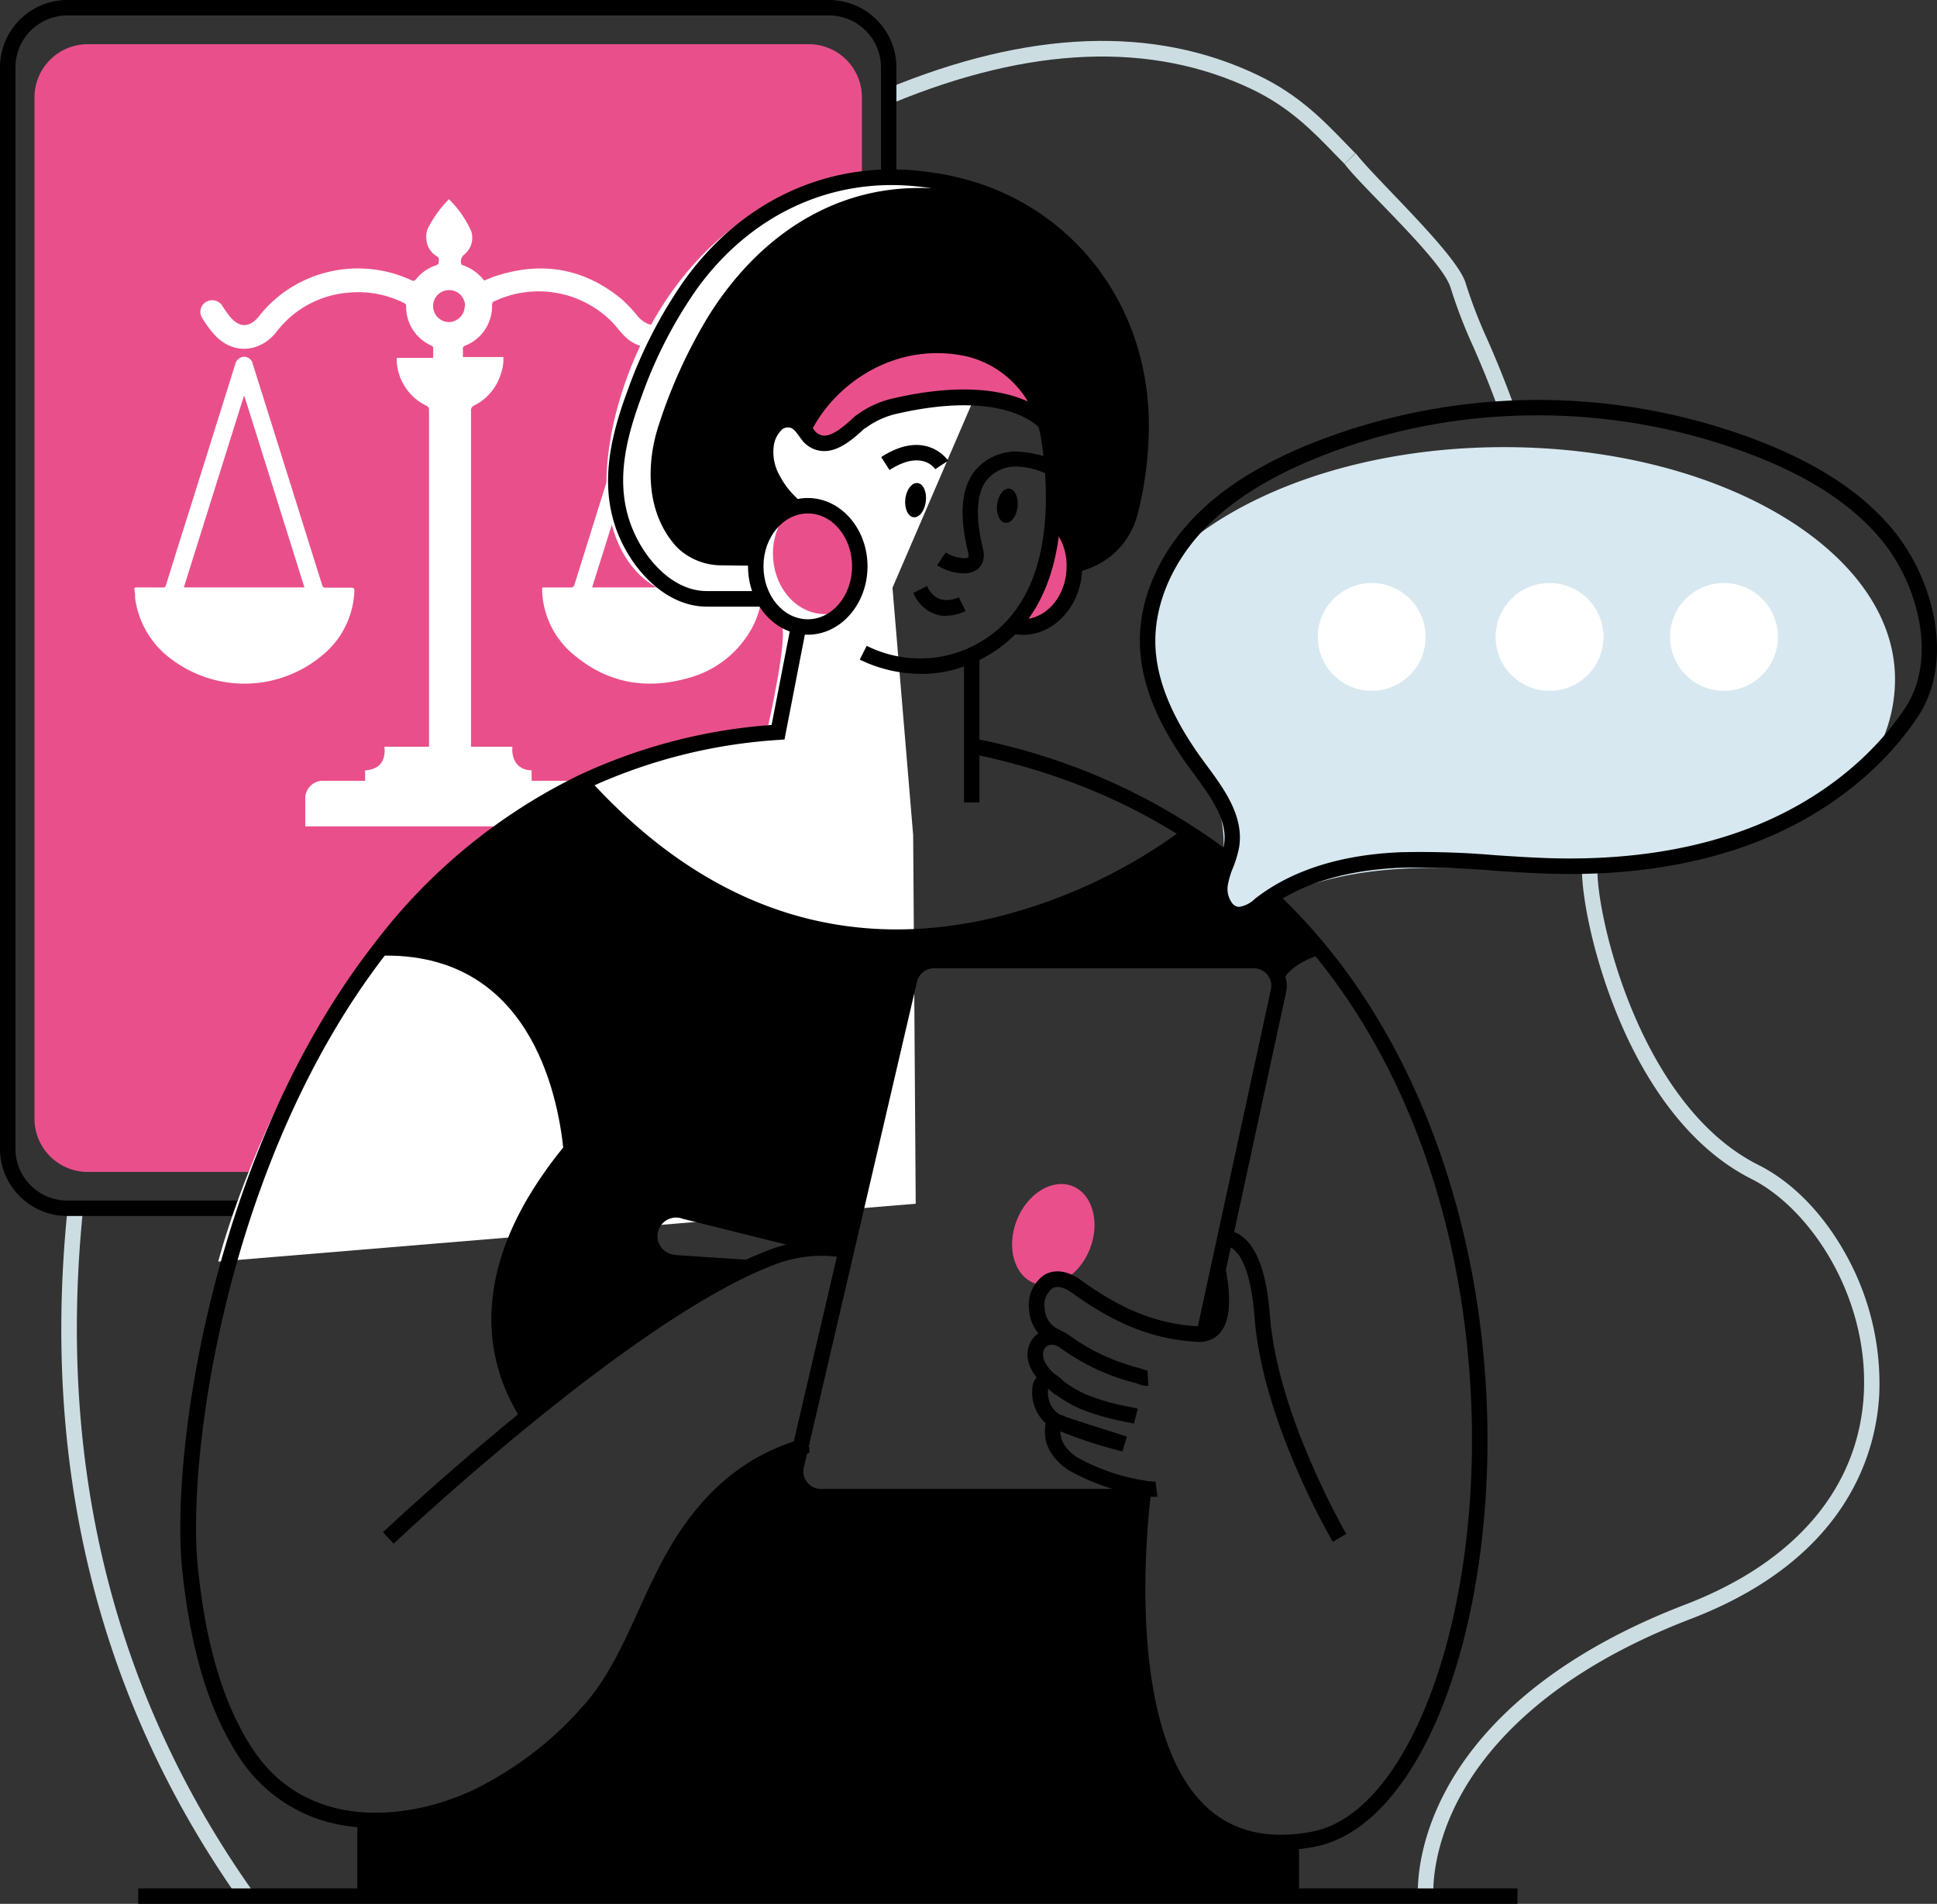
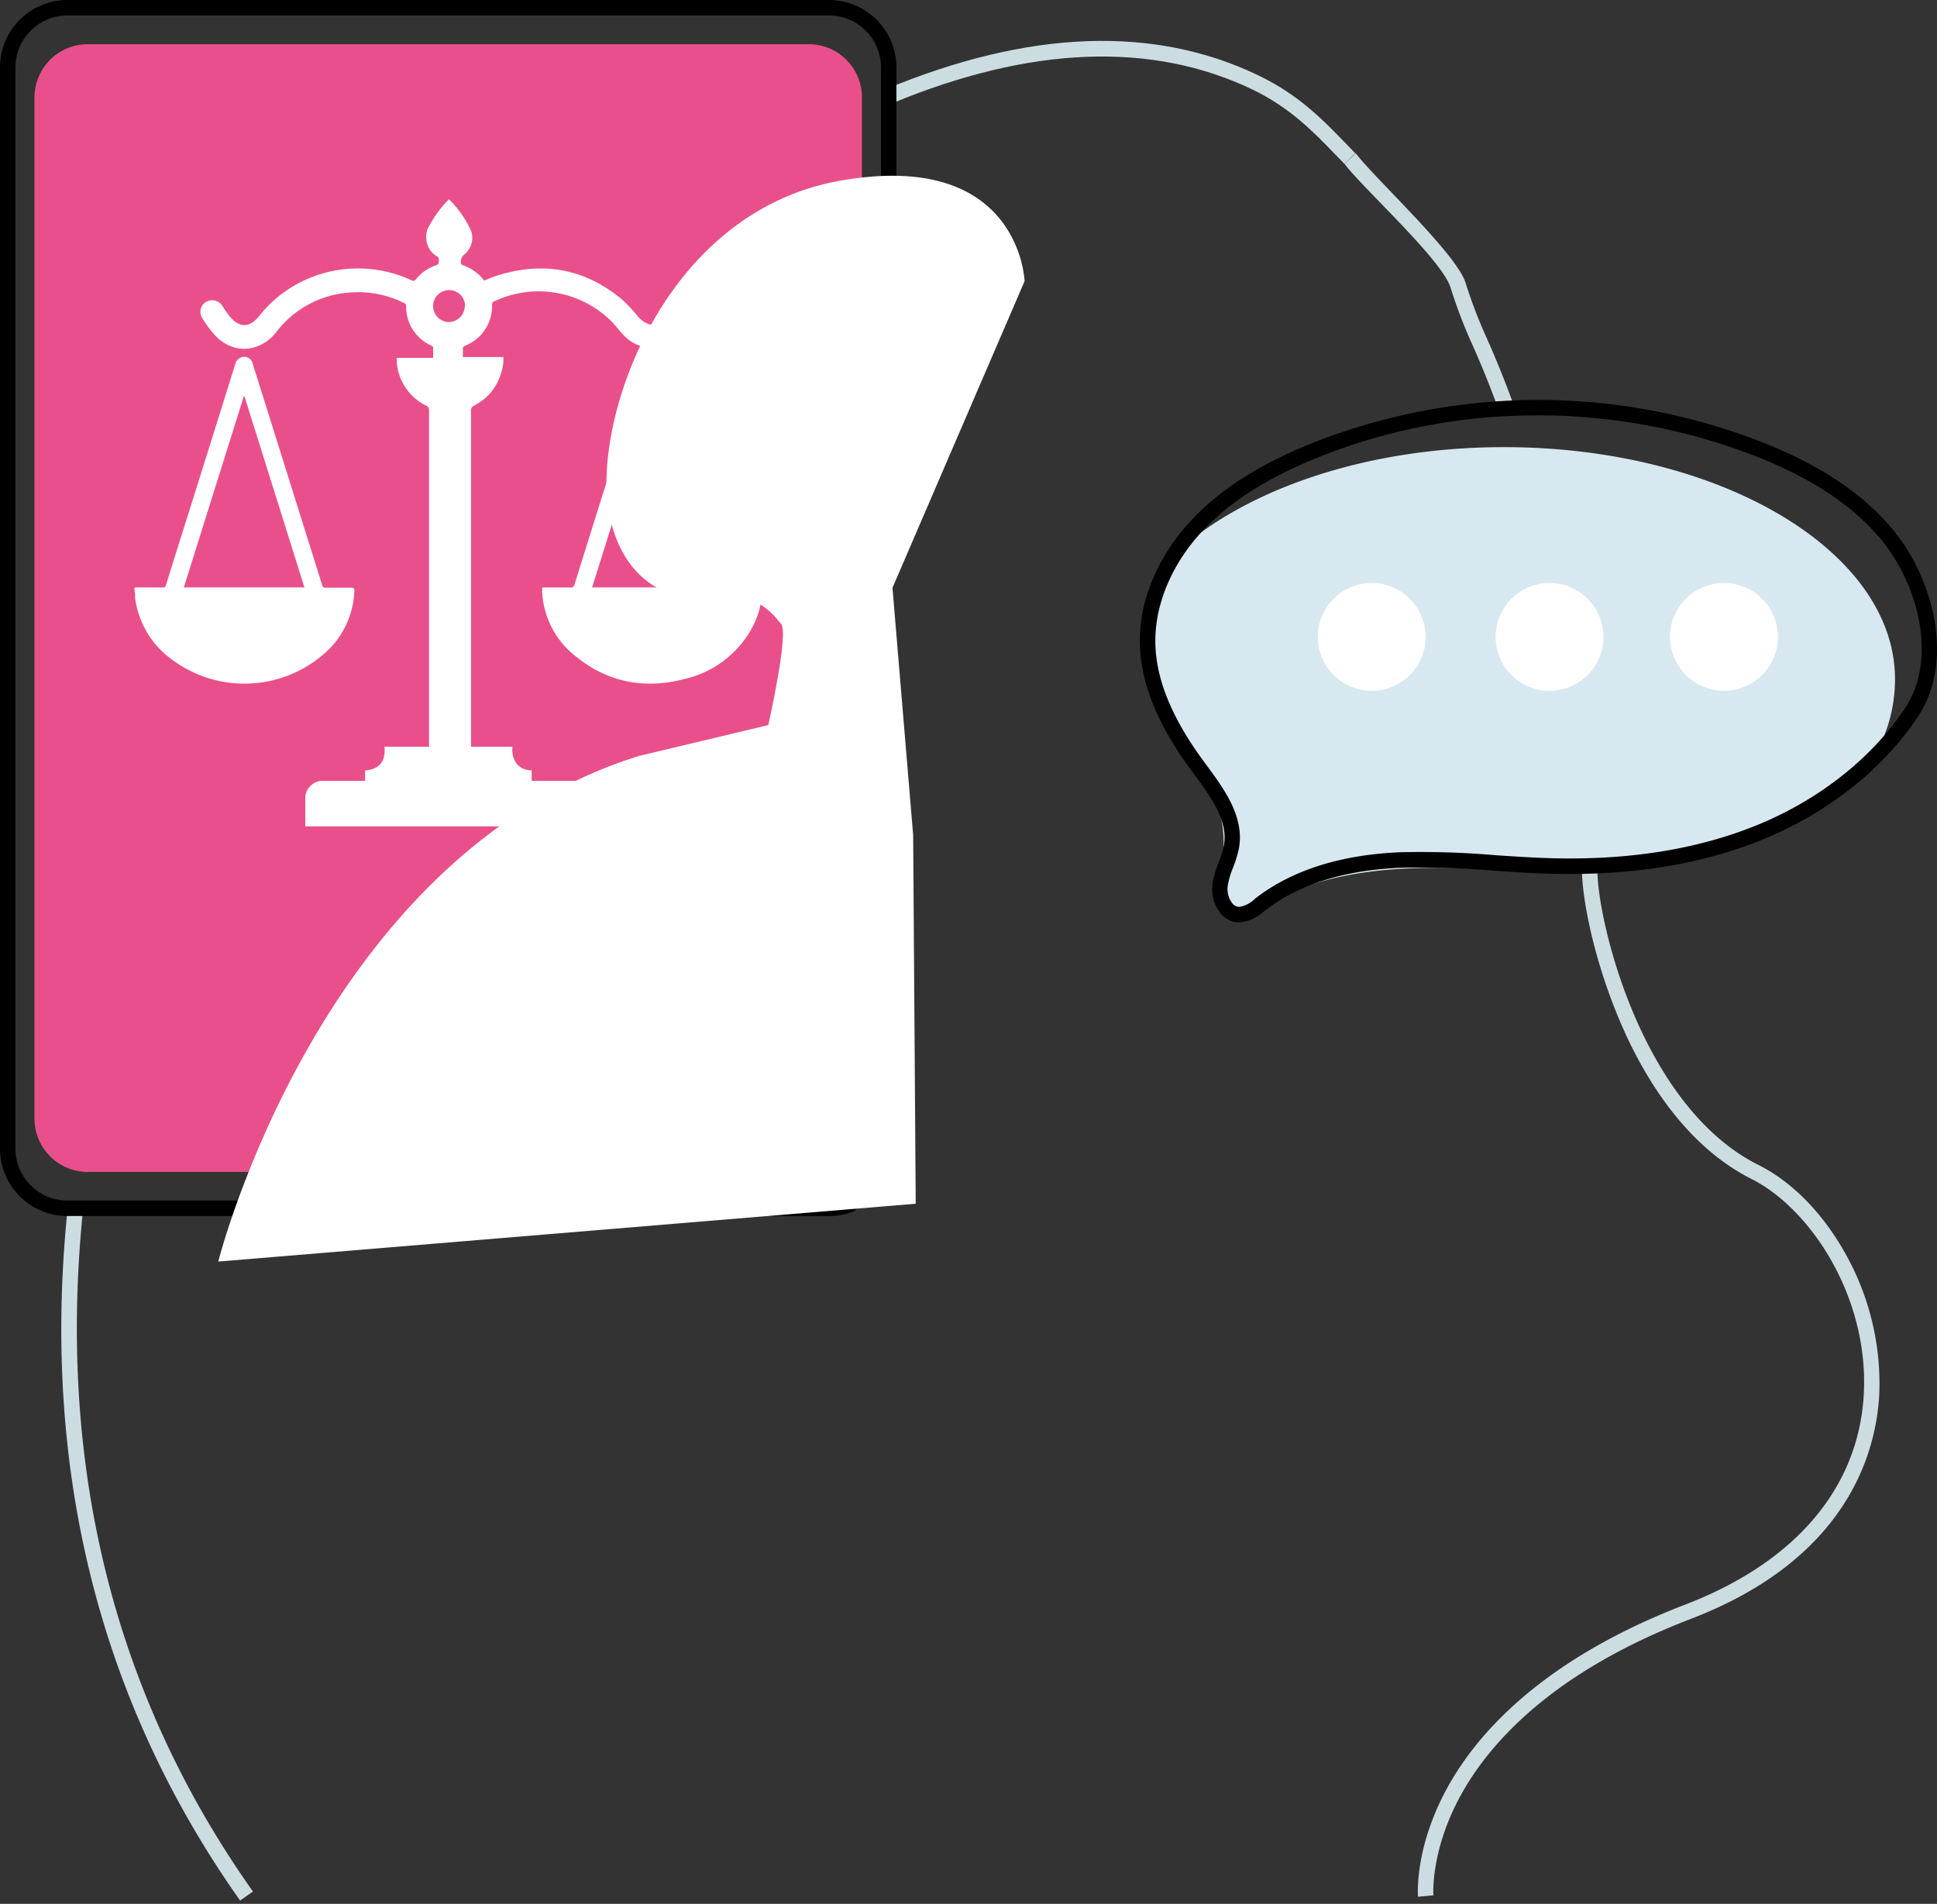
<svg xmlns="http://www.w3.org/2000/svg" viewBox="0 0 280.91 276.17">
  <rect x="0" y="0" width="280.91" height="276.17" fill="#333333" stroke="none" />
  <defs>
    <style>.cls-1{fill:none;}.cls-2{clip-path:url(#clip-path);}.cls-3{fill:#ccdde2;}.cls-4{fill:#e9508b;}.cls-5{fill:#fff;}.cls-6{clip-path:url(#clip-path-2);}.cls-7{fill:#d7e8f0;}</style>
    <clipPath id="clip-path" transform="translate(0 0)">
      <rect class="cls-1" width="280.91" height="276.17" />
    </clipPath>
    <clipPath id="clip-path-2" transform="translate(0 0)">
-       <rect class="cls-1" x="20.05" y="24.57" width="200.01" height="251.6" />
-     </clipPath>
+       </clipPath>
  </defs>
  <title>juridiction</title>
  <g id="Calque_2" data-name="Calque 2">
    <g id="Calque_1-2" data-name="Calque 1">
      <g class="cls-2">
        <path class="cls-3" d="M217.41,59.65c-1.28-3.57-2.72-7.1-4.26-10.49a73.77,73.77,0,0,1-2.81-7.52C209,37.58,197.62,27.27,195,23.79l1.6-1.57c2.9,3.78,14.5,14.47,15.91,18.72a71.31,71.31,0,0,0,2.74,7.3c1.56,3.44,3,7,4.32,10.65Z" transform="translate(0 0)" />
        <path class="cls-3" d="M195,23.79l-1.35-1.38c-3.24-3.36-6.6-6.82-12.08-9.46C167,6,149.44,6.67,129.34,15l-.86-2.07c20.71-8.6,38.89-9.28,54-2,5.85,2.81,9.35,6.42,12.73,9.92l1.33,1.37Z" transform="translate(0 0)" />
        <path class="cls-3" d="M34.82,275.69c-20.49-29-28.91-62.78-25-100.54l2.23.23c-3.82,37.2,4.47,70.51,24.63,99Z" transform="translate(0 0)" />
        <path class="cls-3" d="M205.64,275.14c0-.28-.53-6.88,4.06-15.45,4.17-7.81,13.59-18.83,34.72-26.94,16-6.14,25.2-17,25.88-30.67.69-14-7.75-26.77-16.31-31.07-9.93-5-16-15.48-19.28-23.39-4-9.63-5.37-18.38-5.28-21.66v-.35h2.24V126c-.1,3.3,1.42,11.91,5.11,20.73,3.17,7.57,8.9,17.57,18.22,22.25,5,2.5,9.5,7.16,12.77,13.13a38.47,38.47,0,0,1,4.77,20.06c-.42,8.44-4.53,23.91-27.32,32.66-20.39,7.82-29.45,18.33-33.47,25.76-4.33,8-3.88,14.28-3.87,14.34Z" transform="translate(0 0)" />
        <path d="M120.25,176.39H9.77A9.77,9.77,0,0,1,0,166.64V9.77A9.79,9.79,0,0,1,9.77,0H120.25A9.78,9.78,0,0,1,130,9.77V43.13a1.12,1.12,0,1,1-2.24.07V9.77a7.54,7.54,0,0,0-7.52-7.53H9.77A7.55,7.55,0,0,0,2.24,9.77V166.64a7.53,7.53,0,0,0,7.53,7.51H120.25a6.91,6.91,0,0,0,2.7-.52,1.13,1.13,0,0,1,.86,2.08,9.24,9.24,0,0,1-3.56.68" transform="translate(0 0)" />
        <path class="cls-4" d="M117.3,170H12.73A7.73,7.73,0,0,1,5,162.27V14.13a7.73,7.73,0,0,1,7.73-7.72H117.3A7.72,7.72,0,0,1,125,14.13V162.27A7.73,7.73,0,0,1,117.3,170" transform="translate(0 0)" />
        <path class="cls-4" d="M115.41,49.69H15.93a3.86,3.86,0,0,1-3.86-3.86V22.93a3.86,3.86,0,0,1,3.86-3.86h99.48a3.86,3.86,0,0,1,3.86,3.86h0v22.9a3.86,3.86,0,0,1-3.86,3.86h0" transform="translate(0 0)" />
        <path class="cls-5" d="M68.32,108.32h6a3.53,3.53,0,0,0,.56,2.41,2.68,2.68,0,0,0,2.22,1v1.53H83.6a2.55,2.55,0,0,1,2.67,2.42,1.22,1.22,0,0,1,0,.27v3.92h-42c0-.16,0-.32,0-.48v-3.51a2.55,2.55,0,0,1,2.49-2.62h.12c1.84,0,3.68,0,5.53,0h.54v-1.5c2.15-.17,3-1.41,2.8-3.44h6.47v-.53q0-24.14,0-48.28a.64.64,0,0,0-.42-.67,7.63,7.63,0,0,1-4.26-6.35,5.4,5.4,0,0,1,0-.57h5.28c0-.54,0-1,0-1.51,0-.1-.14-.22-.24-.27A6.15,6.15,0,0,1,58.9,44.4c0-.3-.17-.38-.37-.48a14.79,14.79,0,0,0-7.85-1.48,14.59,14.59,0,0,0-10.62,5.74c-2,2.57-5.75,3.55-8.73.62a16,16,0,0,1-2-2.66,1.67,1.67,0,0,1,.48-2.3l.13-.07a1.73,1.73,0,0,1,2.34.65,14.83,14.83,0,0,0,1.18,1.64c1.24,1.4,2.66,1.58,4.09-.17a17.84,17.84,0,0,1,5.15-4.48,18.41,18.41,0,0,1,16.94-.77c.31.14.47.14.7-.14a6.06,6.06,0,0,1,2.87-2c.15-.06.4-.21.4-.31,0-.34.19-.73-.24-1a3.11,3.11,0,0,1-1.54-2.55A3.31,3.31,0,0,1,62,33.23a16.84,16.84,0,0,1,3.11-4.33,15.39,15.39,0,0,1,3.23,4.63A3.14,3.14,0,0,1,67.23,37a1.36,1.36,0,0,0-.34,1.31.37.37,0,0,0,.2.15,6.64,6.64,0,0,1,3.13,2.24c.54-.22,1.08-.46,1.65-.65,6.71-2.19,12.85-1.16,18.32,3.38a20.52,20.52,0,0,1,2.3,2.45,3.85,3.85,0,0,0,1.67,1.17,1.9,1.9,0,0,0,1.81-.4,7.64,7.64,0,0,0,1.84-2.24,1.71,1.71,0,0,1,2.33-.64l.09,0a1.62,1.62,0,0,1,.65,2,8.65,8.65,0,0,1-4.1,4.25,5.68,5.68,0,0,1-6.44-1.51c-.58-.6-1.07-1.3-1.66-1.89a15,15,0,0,0-17-2.91.48.48,0,0,0-.32.5,6.17,6.17,0,0,1-3.89,5.93c-.24.1-.36.21-.34.49s0,.74,0,1.16H73a6.25,6.25,0,0,1-.36,2.42A7.54,7.54,0,0,1,68.8,58.8a.78.78,0,0,0-.49.82q0,21.65,0,43.29v5.41M67.45,44.4a2.32,2.32,0,1,0-2.33,2.32h0a2.35,2.35,0,0,0,2.28-2.32" transform="translate(0 0)" />
        <path class="cls-5" d="M110.54,85.22a12.22,12.22,0,0,1-1.6,6.08,14.86,14.86,0,0,1-9.16,7.06c-5.94,1.69-11.48.78-16.32-3.18a12.63,12.63,0,0,1-4.84-9.47v-.36s0,0,.06-.13h1.4c.89,0,1.77,0,2.66,0,.35,0,.48-.12.58-.44q3.08-9.87,6.17-19.71,2-6.18,3.88-12.34a1.29,1.29,0,0,1,2.52,0q5,16,10,32a.56.56,0,0,0,.63.48h0c1.3,0,2.6,0,4,0m-7.15,0-8.7-27.73h-.1l-8.7,27.73Z" transform="translate(0 0)" />
        <path class="cls-5" d="M21.77,85.22c.6,0,1.2,0,1.8,0a.42.42,0,0,0,.5-.34v0q1.72-5.55,3.48-11.1,3.28-10.44,6.55-20.9a1.41,1.41,0,0,1,1-1.09,1.28,1.28,0,0,1,1.55.95.07.07,0,0,1,0,.05q1.24,3.91,2.47,7.84,3.8,12.12,7.6,24.24a.45.45,0,0,0,.53.38h0c1.23,0,2.46,0,3.68,0,.4,0,.48.12.46.48A12.64,12.64,0,0,1,46.81,95a17.57,17.57,0,0,1-21.76.76,13.13,13.13,0,0,1-5.46-9.06c0-.36,0-.72-.08-1.07s0-.43.38-.42c.63,0,1.26,0,1.89,0h0m4.89,0H44.15l-8.7-27.73h-.09l-8.7,27.73" transform="translate(0 0)" />
        <path class="cls-5" d="M31.65,183s14.83-58.94,61-73.34l18.77-4.48s3-13.26,1.87-14.65-3.33-4.25-7.45-3.64-14.74.82-17.46-12.17,7.34-43.89,33.46-48.51,26.75,14.57,26.75,14.57L129.43,85.26l3,35.89.37,53.46Z" transform="translate(0 0)" />
      </g>
      <g class="cls-6">
        <path d="M191.29,137.46c-.32.09-4.27,1.25-5.82,4a3.64,3.64,0,0,0-3.3-2.09h-46.4a3.65,3.65,0,0,0-3.56,2.83l-9.14,39.17c-.62-.11-1.25-.2-1.88-.25l-21.56-5.38a3.82,3.82,0,1,0-1.19,7.52l10.2.66c-9.82,4.62-21.77,13.43-31.74,21.52-9.71-15.2-.6-30.39,6.25-38.57-.88-9-5.36-30-27.67-29.39A81.52,81.52,0,0,1,84.62,113.5c40.68,45.09,87.21,8.22,88.2,7.43a81.7,81.7,0,0,1,18.47,16.53" transform="translate(0 0)" />
        <path d="M187.06,266.79v7.79H52.73v-11a33.92,33.92,0,0,0,15.74-3.19A51.91,51.91,0,0,0,85,247.88c4.81-5.3,7.46-12.64,10.53-19,4.6-9.61,10.71-16.46,20.4-19.36l-.63,2.66a3.65,3.65,0,0,0,2.74,4.39,3.23,3.23,0,0,0,.82.1h46.64c-.94,8.06-4.85,52,21.59,50.15" transform="translate(0 0)" />
        <path d="M165.49,61.89a51.55,51.55,0,0,1-1.62,12.36,10.22,10.22,0,0,1-8.08,7.61,9.16,9.16,0,0,0-3.1-6.8,44.92,44.92,0,0,0-.08-7.15c-.12-1.57-.31-3-.5-4.35a17,17,0,0,0-.51-2.22,8.07,8.07,0,0,0-2.16-1.64c-2.87-1.62-8.78-3.34-19.72-.81a13,13,0,0,0-4.93,2.29.22.22,0,0,0-.09.07,15.17,15.17,0,0,1-3.55,2.67,3,3,0,0,1-3.93-.83l-.08-.09c-.63-.8-1.21-1.85-2.3-2.06-2.3-.43-3.42,1.87-3.71,3.78a8,8,0,0,0,1,4.85,12.61,12.61,0,0,0,2.46,3.26,6,6,0,0,1,.7.81,1.43,1.43,0,0,0-.28.07c-.22.07-.42.16-.63.25A8.85,8.85,0,0,0,109.61,82c0,.11-4.68,0-5.28,0a9.22,9.22,0,0,1-6.12-2.58c-4.56-4.88-4.54-12.12-2.67-17.78a74.31,74.31,0,0,1,7-15.45c6.4-10.46,16.33-18.18,28.9-18.87a41.91,41.91,0,0,1,9,.53,34.84,34.84,0,0,1,4.17.92c12.82,5.6,20.95,18.28,20.88,33.1" transform="translate(0 0)" />
        <path class="cls-4" d="M158.07,181.14c-1.52,3.88-5.12,6.11-8.06,5s-4.08-5.22-2.57-9.1,5.12-6.12,8.05-5,4.09,5.22,2.58,9.1" transform="translate(0 0)" />
        <path d="M185.67,268.43a17.3,17.3,0,0,1-12.41-4.77c-13.4-12.76-8.73-46.55-8.52-48L167,216c-.05.34-4.72,34.07,7.85,46,3.86,3.68,9.08,4.92,15.5,3.68,6.22-1.2,12-7.55,16.3-17.88s6.76-24.06,6.82-38.32c.18-41.28-18.84-89.28-72.74-100.17l.45-2.2a90.1,90.1,0,0,1,35.12,15,86.1,86.1,0,0,1,23.08,25c10.63,17.31,16.43,39.46,16.34,62.37-.07,14.55-2.55,28.45-7,39.17-4.59,11-11,17.87-18,19.22a26.88,26.88,0,0,1-5.06.51" transform="translate(0 0)" />
        <path d="M75.65,206c-6.09-9.52-5.84-20.57.73-31.94a59.33,59.33,0,0,1,11.73-14.29l1.45,1.71a58.25,58.25,0,0,0-11.27,13.75c-6.18,10.73-6.43,20.68-.75,29.57Z" transform="translate(0 0)" />
        <path d="M164.44,206.51c-.4-.1-.82-.18-1.26-.27L162,206a34.12,34.12,0,0,1-5.43-1.68,19.79,19.79,0,0,1-5-3.25c-.88-.73-2.88-2.71-2.51-5.21a3.64,3.64,0,0,1,2.31-2.86,4.08,4.08,0,0,1,3.54.58,29.25,29.25,0,0,0,8.68,4.4c.52.16,1.07.32,1.63.47l.52.16a4,4,0,0,0,.67.2l.13,2.23a3.81,3.81,0,0,1-1.53-.31l-.37-.12c-.58-.15-1.16-.32-1.71-.48a31.59,31.59,0,0,1-9.33-4.73,1.94,1.94,0,0,0-1.42-.3,1.38,1.38,0,0,0-.9,1.09c-.17,1.13.78,2.38,1.73,3.17a17.94,17.94,0,0,0,4.45,2.9,32.06,32.06,0,0,0,5.08,1.56l1.1.23c.44.09.9.18,1.36.29Z" transform="translate(0 0)" />
        <path d="M153.16,195.12a5.67,5.67,0,0,1-3.9-5,5.32,5.32,0,0,1,2.21-5.2c.87-.5,2.72-1.08,5.31.79,6,4.34,11.08,6.34,17,6.69a2,2,0,0,0,.6-.05l.09,0c1.05-.23,1.39-1.57,1.49-2.66a18.41,18.41,0,0,0-.4-5.08l2.2-.42a20.59,20.59,0,0,1,.43,5.7c-.32,3.46-2.13,4.39-3.21,4.64a3.87,3.87,0,0,1-1.31.12c-6.38-.37-11.81-2.5-18.19-7.1-.67-.48-1.93-1.21-2.87-.66a3.09,3.09,0,0,0-1.1,3,3.49,3.49,0,0,0,2.36,3.08Z" transform="translate(0 0)" />
        <path d="M167.28,217.13a9.9,9.9,0,0,1-1.62-.17,31.79,31.79,0,0,1-10-3.32,8.32,8.32,0,0,1-3.26-2.94,5.69,5.69,0,0,1-.74-4.22,6.08,6.08,0,0,1-1.95-5,2.55,2.55,0,0,1,1.52-2.33c.63-.22,1.64-.2,2.89,1.1h0a2.76,2.76,0,0,0,.3.29l-1.4,1.75a5.23,5.23,0,0,1-.49-.45l0,0a2.79,2.79,0,0,0-.49-.42,2.86,2.86,0,0,0,0,1.27,3.42,3.42,0,0,0,1.49,2.39l.22.13,0,0,.22.08.07,0c.22.1.42.2.64.28l0,0c3,1,5.9,1.9,8.74,2.82l-.64,2.15-.22-.06a63.86,63.86,0,0,1-8.66-2.81l-.14,0h0a4.06,4.06,0,0,0,.58,1.91,6.24,6.24,0,0,0,2.42,2.11,29.3,29.3,0,0,0,9.29,3.08,5.55,5.55,0,0,0,1.52.12l.3,2.22a5.65,5.65,0,0,1-.58,0" transform="translate(0 0)" />
        <path d="M193.29,223.65c-.41-.71-10.24-17.59-11.36-32.63-.48-6.41-2.05-10.16-4.32-10.32l.16-2.24c2.51.18,5.66,2.46,6.4,12.39,1.09,14.51,11,31.5,11.06,31.66Z" transform="translate(0 0)" />
        <path d="M165.68,218.22H119a4.77,4.77,0,0,1-4.77-4.79,4.72,4.72,0,0,1,.12-1.06l.63-2.69,15.8-67.77a4.76,4.76,0,0,1,4.65-3.69h46.4a4.78,4.78,0,0,1,4.78,4.77,4.88,4.88,0,0,1-.11,1l-10.76,49.7-2.2-.48,10.77-49.69a2.52,2.52,0,0,0-1.94-3,2.39,2.39,0,0,0-.53-.06h-46.4a2.53,2.53,0,0,0-2.47,2L117.2,210.19l-.63,2.68a2.57,2.57,0,0,0,.5,2.16,2.54,2.54,0,0,0,2,.95h46.63Z" transform="translate(0 0)" />
        <path class="cls-4" d="M117.15,62.05s2.45-10.42,16.32-11.8,17.33,9,17.33,9l-.44,1S132.15,53,122.08,63.39c0,0-3.63,1.64-4.93-1.35" transform="translate(0 0)" />
        <path d="M108.26,185l-10.2-.67a4.95,4.95,0,0,1,.64-9.87,5.2,5.2,0,0,1,.88.14L121.15,180l-.54,2.18L99,176.79A2.7,2.7,0,1,0,97.75,182a2.32,2.32,0,0,0,.46.07l10.2.67Z" transform="translate(0 0)" />
        <path d="M130.18,137a56.15,56.15,0,0,1-15-2c-11.48-3.19-22.13-10.16-31.66-20.72l1.67-1.5c16.76,18.58,36.42,25.46,58.44,20.46a76.72,76.72,0,0,0,28.23-13.16l1.42,1.75a78,78,0,0,1-29.15,13.6,63.3,63.3,0,0,1-13.92,1.6" transform="translate(0 0)" />
-         <path d="M81.74,167c-.86-8.72-5.16-28.93-26.54-28.37l-.06-2.25C65.23,136.07,72.91,140,78,147.94c4,6.32,5.47,13.7,6,18.79Z" transform="translate(0 0)" />
+         <path d="M81.74,167c-.86-8.72-5.16-28.93-26.54-28.37l-.06-2.25C65.23,136.07,72.91,140,78,147.94c4,6.32,5.47,13.7,6,18.79" transform="translate(0 0)" />
        <path d="M186.16,142l-1.95-1.1c1.82-3.21,6.31-4.47,6.5-4.52l.6,2.16s-3.79,1.08-5.15,3.46" transform="translate(0 0)" />
        <rect x="20.05" y="273.93" width="200.01" height="2.24" />
        <path class="cls-4" d="M152.69,75.05a9.28,9.28,0,0,1,3.11,7.1c0,4.86-3.38,8.8-7.56,8.8a6.62,6.62,0,0,1-1.4-.17c4.87-3.71,5.85-15.73,5.85-15.73" transform="translate(0 0)" />
        <path d="M133.5,97.74a20.06,20.06,0,0,1-8.81-2.06l1-2a17.32,17.32,0,0,0,14.26.56C152.84,88.83,152.4,72.8,151,63.72c-.09-.54-.2-1.08-.33-1.6l-.14-.46a14.18,14.18,0,0,0-10.24-9.94c-10.2-2.3-19.16,3.77-22.73,11l-2-1c4-8,13.9-14.7,25.23-12.14A16.33,16.33,0,0,1,152.4,60.21h.31l0,1a20.34,20.34,0,0,1,.48,2.19c1.51,9.73,1.9,26.94-12.42,32.91a18.65,18.65,0,0,1-7.3,1.45" transform="translate(0 0)" />
        <path d="M151.6,62.46h-.5l-.25-.27h0l0,0-.06-.06c-.52-.58-5.51-5.62-20.78-2.1a12,12,0,0,0-4.52,2.09l-.09.07-.1,0a.91.91,0,0,0,.23-.15l-1.57-1.6a1.16,1.16,0,0,1,.24-.2,14.08,14.08,0,0,1,5.31-2.45c14.79-3.41,20.9.82,22.6,2.43h.65v1.13H152l-.36.27Z" transform="translate(0 0)" />
        <path d="M110.24,88h-7.7c-6,0-10.81-5.31-12.92-10.58-2.9-7.22-.89-14.63,1.45-20.92a66.92,66.92,0,0,1,8.14-15.79c8.07-11.28,20.21-17.12,33.3-16,1.15.1,2.35.25,3.58.45,18.06,2.93,30.61,18,30.52,36.75A52.71,52.71,0,0,1,165,74.52,11.38,11.38,0,0,1,156,83l-.4-2.21a9.17,9.17,0,0,0,7.2-6.78,50.8,50.8,0,0,0,1.58-12.08c.09-17.58-11.69-31.78-28.63-34.52-1.17-.19-2.32-.34-3.41-.43C120,25.9,108.63,31.4,101,42a65,65,0,0,0-7.87,15.27c-2.3,6.19-4.07,12.82-1.46,19.31,1.83,4.56,5.89,9.16,10.84,9.16h7.7Z" transform="translate(0 0)" />
        <path d="M114.42,74.29a4.65,4.65,0,0,0-.58-.67,13.44,13.44,0,0,1-2.68-3.55,9.11,9.11,0,0,1-1.14-5.5,6.32,6.32,0,0,1,2.19-4.14,3.62,3.62,0,0,1,2.84-.59,4.47,4.47,0,0,1,2.69,2.09l.29.39a1.94,1.94,0,0,0,1.36.87c1.45.12,3.35-1.65,4.62-2.83l.07-.06,1.52,1.64-.07.07c-1.64,1.52-3.9,3.62-6.33,3.41a4.11,4.11,0,0,1-3-1.73l-.32-.44c-.42-.57-.82-1.12-1.3-1.21a1.39,1.39,0,0,0-1.12.22,4,4,0,0,0-1.27,2.63,6.85,6.85,0,0,0,.92,4.17,11.29,11.29,0,0,0,2.26,3,7.46,7.46,0,0,1,.82,1Z" transform="translate(0 0)" />
        <path d="M148.25,92.07a7.68,7.68,0,0,1-1.66-.19l.51-2.19a4.89,4.89,0,0,0,1.15.14c3.54,0,6.43-3.44,6.43-7.67A8.24,8.24,0,0,0,152,75.91l1.44-1.72a10.48,10.48,0,0,1,3.51,8c0,5.46-3.89,9.91-8.67,9.91" transform="translate(0 0)" />
        <path d="M139.8,83.18A7.7,7.7,0,0,1,135.9,82l1.25-1.86c1.09.73,2.8,1,3.23.74.09-.07.12-.37,0-.84-1.26-5.14-1-9,.84-11.54a7.71,7.71,0,0,1,6-3h.14c.4,0,3.95.2,5.92,1.56L152,68.84a11.2,11.2,0,0,0-4.68-1.17A5.47,5.47,0,0,0,143,69.76c-1.39,1.93-1.56,5.28-.47,9.69.47,1.92-.35,2.84-.89,3.21a3.19,3.19,0,0,1-1.87.51" transform="translate(0 0)" />
        <path d="M137.27,89.35a4.88,4.88,0,0,1-1.61-.25,5.45,5.45,0,0,1-3.2-3.09l2-1a3.31,3.31,0,0,0,1.86,1.9,3.94,3.94,0,0,0,2.72-.27l1,2a6.65,6.65,0,0,1-2.84.67" transform="translate(0 0)" />
        <path d="M131.29,72.38c-.15,1.37.38,2.55,1.2,2.65s1.62-.94,1.78-2.31-.38-2.56-1.2-2.65-1.62.94-1.78,2.31" transform="translate(0 0)" />
        <path d="M144.6,73.19c-.16,1.37.38,2.55,1.2,2.65s1.62-.94,1.77-2.31-.37-2.56-1.2-2.65-1.61.94-1.77,2.31" transform="translate(0 0)" />
        <path d="M129,68.18l-1.21-1.88c6.53-4.22,9.69.48,9.72.53l-1.88,1.22.94-.61-.93.62c-.2-.3-2.11-2.8-6.64.12" transform="translate(0 0)" />
        <rect x="139.8" y="95" width="2.24" height="21.4" />
        <path d="M57.08,223.9l-1.54-1.63c.09-.09,9-8.5,20.34-17.72,12.91-10.47,23.68-17.76,32-21.68,1.32-.61,2.58-1.14,3.74-1.59A21.28,21.28,0,0,1,121,180a19.24,19.24,0,0,1,2,.28l-.43,2.2a17.12,17.12,0,0,0-1.77-.24,18.85,18.85,0,0,0-8.38,1.17c-1.12.43-2.33.94-3.59,1.52-8.15,3.84-18.76,11-31.53,21.39-11.28,9.17-20.12,17.52-20.21,17.6" transform="translate(0 0)" />
        <path d="M54.5,265.18a26.1,26.1,0,0,1-4-.29,22.24,22.24,0,0,1-15.82-10c-5.66-8.64-7.4-19.45-8.22-26.82-1.88-17,4.37-61.18,27.9-91.3a82.52,82.52,0,0,1,29.54-24.29,79.4,79.4,0,0,1,28-7.32l2.83-14.59,2.2.42-3.16,16.28-.86.06a77.39,77.39,0,0,0-28,7.18,80.3,80.3,0,0,0-28.74,23.63c-23.12,29.62-29.28,73-27.43,89.68.79,7.14,2.47,17.6,7.87,25.84,7.67,11.7,21.88,10.62,31.71,6.14a50.59,50.59,0,0,0,16.14-12.22c3.65-4,6.06-9.34,8.38-14.5.64-1.4,1.3-2.86,2-4.25,5.2-10.86,11.9-17.2,21.09-20l.32,1.07h1.12v.85l-.8.24c-8.53,2.55-14.8,8.52-19.71,18.77-.65,1.37-1.27,2.75-1.93,4.2-2.4,5.32-4.88,10.8-8.78,15.09a53,53,0,0,1-16.86,12.76,35.84,35.84,0,0,1-14.65,3.33" transform="translate(0 0)" />
        <rect x="186.15" y="267.31" width="2.24" height="7.73" />
        <rect x="51.82" y="264.55" width="2.24" height="10.5" />
        <path class="cls-4" d="M124.69,82.15a9.42,9.42,0,0,1-2.32,6.33,6.38,6.38,0,0,1-2.72.6c-4.17,0-7.55-3.93-7.55-8.79A9.5,9.5,0,0,1,114.42,74a6.54,6.54,0,0,1,2.72-.6c4.17,0,7.55,3.94,7.55,8.8" transform="translate(0 0)" />
        <path d="M117.15,92.07c-4.78,0-8.67-4.45-8.67-9.92s3.89-9.91,8.67-9.91,8.66,4.45,8.66,9.91-3.88,9.92-8.66,9.92m0-17.59c-3.55,0-6.43,3.44-6.43,7.67s2.88,7.68,6.43,7.68,6.42-3.44,6.42-7.68-2.88-7.67-6.42-7.67" transform="translate(0 0)" />
      </g>
      <g class="cls-2">
        <path class="cls-7" d="M174.51,112.23c3.46,5.89,3.3,10.07,2.4,16.86a3.09,3.09,0,0,0,4.68,3c19.95-11.47,38.57-2.4,62.35-8,8.73-2,19.62-6.3,27.08-13.13a22.23,22.23,0,0,0,3.8-12.44c0-18.59-25.39-33.66-56.71-33.66-20.06,0-37.7,6.19-47.77,15.52,0,0,0,0,0,0a22.21,22.21,0,0,0-4,12.38c0,6.67,5,13.9,8.17,19.42" transform="translate(0 0)" />
        <path d="M179.75,133.8h-.18a3.52,3.52,0,0,1-2.58-1.35,5.68,5.68,0,0,1-1.14-4.3,15.19,15.19,0,0,1,.9-3.09,13.09,13.09,0,0,0,.75-2.45c.62-3.63-1.91-7-4.36-10.36l-.37-.49c-4.92-6.67-7.36-12.7-7.46-18.45v-.5c0-6.13,2.87-12.56,7.75-17.65,4-4.19,9.44-7.66,16.59-10.62a89,89,0,0,1,64.53-.92c9.27,3.46,16,7.87,20.54,13.47,5.66,7,8.79,18.77,3.41,26.88-5,7.53-12.88,13.82-22.21,17.69-8.93,3.7-19.38,5.41-31.08,5.08-2.74-.08-5.5-.26-8.18-.44a124.89,124.89,0,0,0-13.4-.43c-8.25.33-14.89,2.4-19.72,6.14l-.16.12a6,6,0,0,1-3.63,1.67m43.19-73.54a84.7,84.7,0,0,0-32.44,6.35c-6.85,2.84-12,6.14-15.82,10.1-4.5,4.68-7.09,10.55-7.13,16.11h0v.44c.09,5.27,2.39,10.88,7,17.16l.36.49c2.6,3.51,5.55,7.5,4.78,12.06a16.92,16.92,0,0,1-.86,2.87,12,12,0,0,0-.78,2.62,3.46,3.46,0,0,0,.65,2.56,1.32,1.32,0,0,0,1,.53,4.14,4.14,0,0,0,2.32-1.2l.16-.12c5.21-4,12.28-6.26,21-6.61a126.76,126.76,0,0,1,13.64.43c2.66.18,5.4.36,8.1.44,11.38.32,21.52-1.33,30.16-4.91,8.92-3.7,16.45-9.69,21.2-16.86s1.87-17.87-3.29-24.23c-4.29-5.28-10.7-9.46-19.58-12.77a87,87,0,0,0-30.45-5.47" transform="translate(0 0)" />
        <path class="cls-5" d="M242.2,92.4A7.82,7.82,0,1,0,250,84.57h0a7.83,7.83,0,0,0-7.82,7.83" transform="translate(0 0)" />
        <path class="cls-5" d="M216.9,92.4a7.82,7.82,0,1,0,7.82-7.83h0a7.83,7.83,0,0,0-7.82,7.83" transform="translate(0 0)" />
        <path class="cls-5" d="M191.11,92.4a7.82,7.82,0,1,0,7.82-7.83h0a7.83,7.83,0,0,0-7.82,7.83" transform="translate(0 0)" />
      </g>
    </g>
  </g>
</svg>